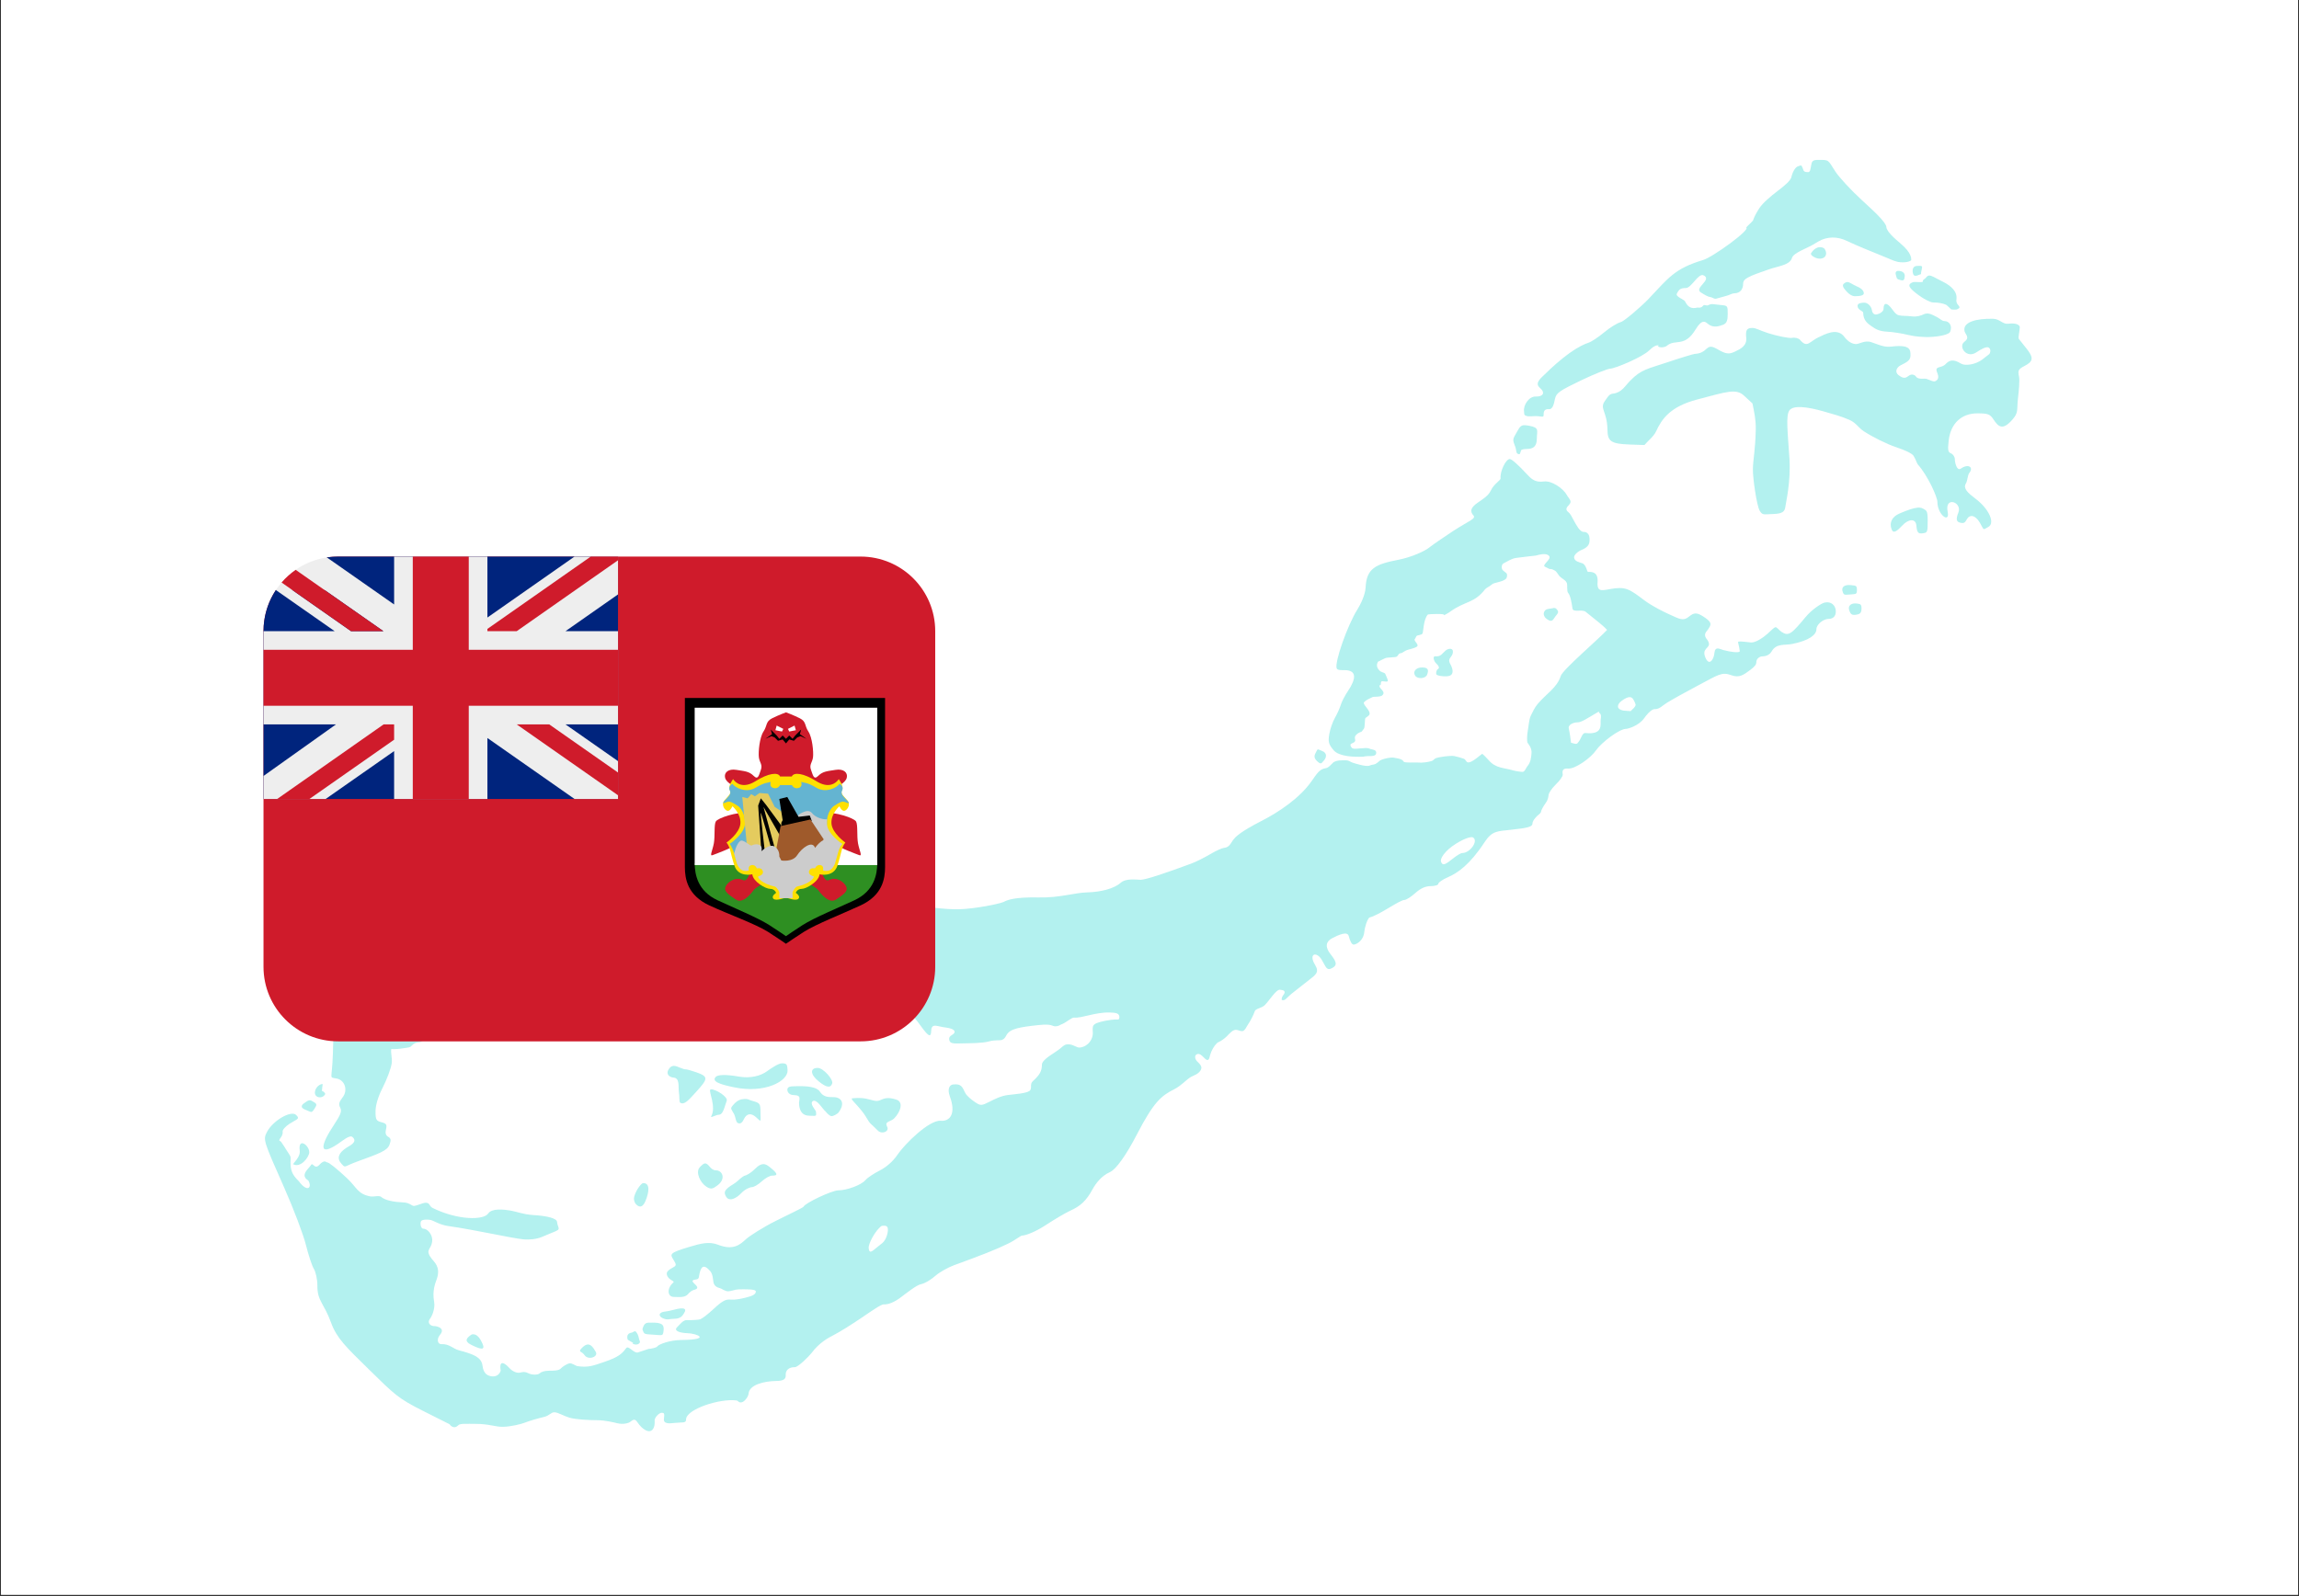
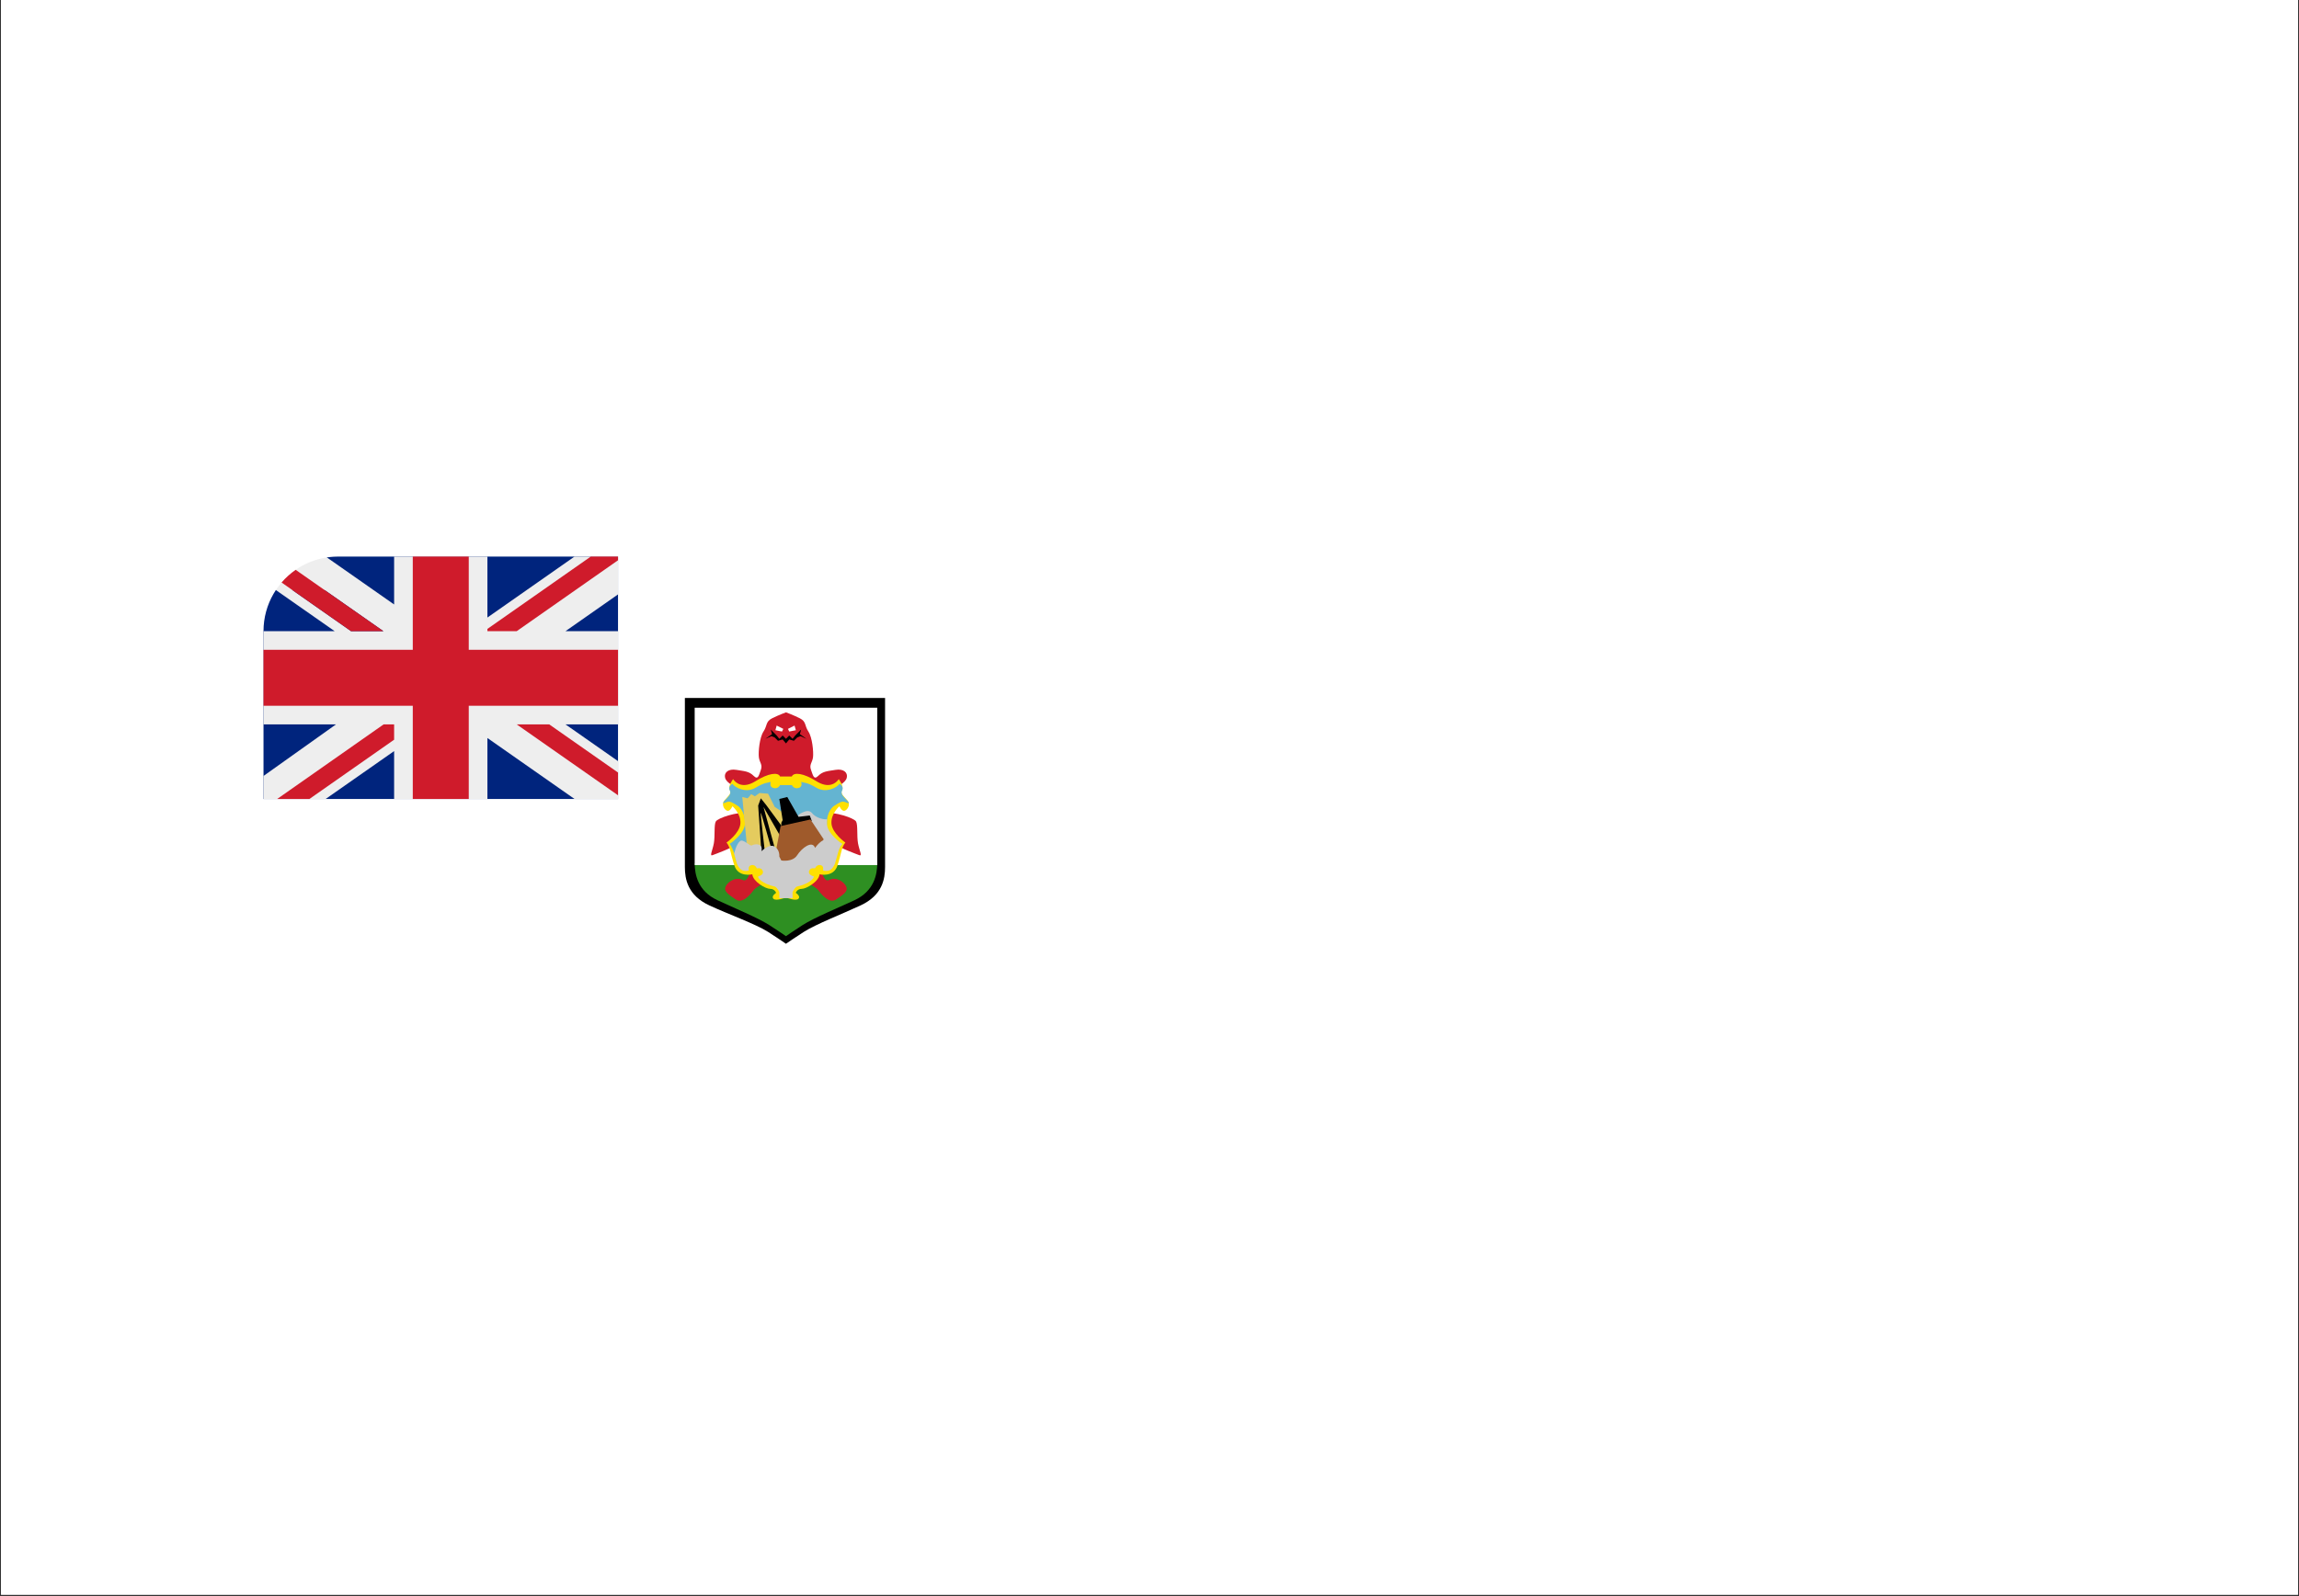
<svg xmlns="http://www.w3.org/2000/svg" width="1080" zoomAndPan="magnify" viewBox="0 0 810 562.5" height="750" preserveAspectRatio="xMidYMid meet" version="1.0">
  <rect x="0" y="0" width="810" height="562.5" fill="#333333" stroke="none" />
  <defs>
    <filter x="0%" y="0%" width="100%" height="100%" id="c1ddb757c7">
      <feColorMatrix values="0 0 0 0 1 0 0 0 0 1 0 0 0 0 1 0 0 0 1 0" color-interpolation-filters="sRGB" />
    </filter>
    <clipPath id="cf7c8971ec">
      <path d="M 0.359 0 L 809.641 0 L 809.641 562 L 0.359 562 Z M 0.359 0 " clip-rule="nonzero" />
    </clipPath>
    <mask id="501e2cc845">
      <g filter="url(#c1ddb757c7)">
-         <rect x="-81" width="972" fill="#000000" y="-56.25" height="675" fill-opacity="0.3" />
-       </g>
+         </g>
    </mask>
    <clipPath id="fecb1452a2">
      <path d="M 2.355 2.199 L 624.883 2.199 L 624.883 450.512 L 2.355 450.512 Z M 2.355 2.199 " clip-rule="nonzero" />
    </clipPath>
    <clipPath id="ed3dffc632">
      <rect x="0" width="625" y="0" height="451" />
    </clipPath>
    <clipPath id="7dbe70ecf9">
-       <path d="M 92.777 196.148 L 329.566 196.148 L 329.566 366.996 L 92.777 366.996 Z M 92.777 196.148 " clip-rule="nonzero" />
-     </clipPath>
+       </clipPath>
    <clipPath id="43a8dad4c9">
      <path d="M 92.777 196.148 L 218 196.148 L 218 282 L 92.777 282 Z M 92.777 196.148 " clip-rule="nonzero" />
    </clipPath>
    <clipPath id="b974c671b6">
      <path d="M 97 196.148 L 218 196.148 L 218 282 L 97 282 Z M 97 196.148 " clip-rule="nonzero" />
    </clipPath>
  </defs>
  <g clip-path="url(#cf7c8971ec)">
    <path fill="#ffffff" d="M 0.359 0 L 809.641 0 L 809.641 562 L 0.359 562 Z M 0.359 0 " fill-opacity="1" fill-rule="nonzero" />
    <path fill="#ffffff" d="M 0.359 0 L 809.641 0 L 809.641 562 L 0.359 562 Z M 0.359 0 " fill-opacity="1" fill-rule="nonzero" />
  </g>
  <g mask="url(#501e2cc845)">
    <g transform="matrix(1, 0, 0, 1, 91, 54)">
      <g clip-path="url(#ed3dffc632)">
        <g clip-path="url(#fecb1452a2)">
          <path fill="#00cfc8" d="M 116.02 419.836 C 117.207 419.719 118.043 420.945 118.906 422.441 C 119.91 424.188 116.246 425.48 114.957 423.582 C 113.895 422.012 112.402 422.672 114.148 420.922 C 114.863 420.211 115.48 419.887 116.02 419.836 Z M 75.48 416.242 C 76.559 416.145 77.566 416.781 78.535 418.594 C 80.125 421.562 79.363 422.043 75.477 420.164 C 73.41 419.164 72.613 418.344 74.34 416.91 C 74.695 416.613 75.121 416.273 75.48 416.242 Z M 132.637 415.18 C 132.758 415.16 132.875 415.184 132.992 415.254 C 134.07 416.387 134.004 417.73 134.508 418.977 C 133.719 420.723 131.008 419.305 132.133 419.305 L 130.16 418.141 C 129.66 416.566 130.391 415.793 131.602 415.637 C 131.902 415.594 132.273 415.23 132.637 415.18 Z M 138.734 412.117 C 141.992 412.117 143.121 412.668 142.781 415.078 C 142.523 416.895 142.52 416.582 139.086 416.367 C 135.641 416.152 136.004 416.184 135.344 414.496 C 135.969 411.945 136.891 412.117 138.734 412.117 Z M 149.152 407.105 C 150.742 407.078 150.598 407.895 149.961 408.879 C 149.383 409.785 148.793 410.762 146.398 410.777 C 144.773 410.785 144.27 411.32 142.602 410.598 C 140.98 409.895 140.984 408.68 142.805 408.297 C 143.5 408.148 144.148 408.191 145.789 407.738 C 147.336 407.312 148.434 407.117 149.152 407.105 Z M 220.812 377.969 C 220.531 377.941 220.27 377.988 220.098 377.98 C 219.535 377.945 219.309 378.238 218.633 378.914 C 217.125 380.426 214.906 384.273 215.066 385.898 C 215.266 387.957 216.164 387.113 218.125 385.469 C 219.789 384.078 220.133 384.129 220.883 382.812 C 221.684 381.41 222.125 379.09 221.617 378.41 C 221.387 378.098 221.09 377.996 220.812 377.969 Z M 135.648 362.949 C 138.234 362.949 137.605 366.422 136.406 369.273 C 135.633 371.121 134.578 371.898 133.117 370.438 C 132.586 369.902 132.359 369.004 132.359 368.438 C 132.359 366.68 134.699 362.949 135.648 362.949 Z M 177.91 356.266 C 178.898 356.246 179.637 356.855 180.262 357.355 C 183.129 359.648 183.16 360.316 181.047 360.316 C 180.223 360.316 178.582 361.227 177.379 362.34 C 176.18 363.453 174.633 364.367 173.941 364.367 C 173.246 364.367 171.453 365.129 170.273 366.391 C 168.633 368.145 165.934 369.805 164.758 367.605 C 164.074 366.324 164.219 365.719 165.543 364.57 C 166.457 363.777 167.941 363.113 168.984 362.113 C 170.023 361.109 171.195 360.285 171.586 360.266 C 171.98 360.25 173.715 359.289 175.129 357.836 C 176.242 356.695 177.145 356.285 177.91 356.266 Z M 157.426 356.016 C 157.934 355.992 158.41 356.406 159.094 357.23 C 159.648 357.898 160.344 358.445 161.195 358.445 C 163.562 358.445 164.82 361.43 161.875 363.684 C 160.133 365.016 159.488 365.246 157.879 364.215 C 155.777 362.863 153.941 359.16 155.527 357.406 C 156.352 356.496 156.914 356.039 157.426 356.016 Z M 15.406 348.902 C 16.418 348.82 17.953 350.527 17.961 352.043 C 17.973 353.734 14.914 357.793 12.246 356.266 C 13.91 354.25 14.805 353.035 14.598 351.41 C 14.375 349.637 14.801 348.953 15.406 348.902 Z M 18.012 333.77 C 18.5 333.727 18.957 333.992 19.758 334.504 C 20.695 335.105 20.602 335.441 19.91 336.555 C 18.695 338.508 18.801 337.918 16.648 337.109 C 15.246 336.586 14.762 335.805 16.09 334.832 C 16.996 334.172 17.523 333.812 18.012 333.77 Z M 171.941 333.316 C 172.723 333.348 172.91 333.648 173.773 333.883 C 176.789 334.695 176.934 334.871 176.934 338.031 C 176.934 341.309 177.387 341.645 175.535 339.871 C 173.648 338.066 172.062 338.426 171.125 340.34 C 170.703 341.203 170.141 342.242 169.059 341.816 C 168.16 341.465 168.238 339.75 167.625 338.598 C 166.68 336.832 166.184 336.789 167.113 335.668 C 168.477 334.023 169.598 333.219 171.941 333.316 Z M 212.484 332.984 C 215.102 333.164 216.379 333.969 217.895 334 C 219.699 334.035 220.312 332.078 224.789 333.52 C 227.465 334.379 226.254 337.852 224.059 340.129 C 222.902 341.328 220.527 341.145 221.539 343.02 C 222.496 344.805 219.695 345.855 218.301 344.453 C 216.629 342.773 216.5 342.711 215.867 342.129 C 214.777 341.121 214.492 339.852 212.715 337.621 C 210.25 334.516 208.371 333.168 209.355 333.062 C 210.586 332.934 211.609 332.922 212.484 332.984 Z M 159.523 329.926 C 160.969 329.73 165.547 332.531 165.039 333.922 C 164.125 336.422 163.801 338.871 162.141 338.871 C 161.344 338.871 159.703 339.898 159.496 339.566 C 161.543 336.191 158.527 330.461 159.27 330 C 159.336 329.957 159.426 329.938 159.523 329.926 Z M 190.762 328.801 C 193.543 328.758 196.781 329.102 197.809 330.645 C 198.863 332.219 200.023 332.699 202.43 332.652 C 205.598 332.586 206.926 334.887 204.293 338.25 C 204.293 338.25 202.707 339.488 201.863 339.336 C 201.035 339.191 199.918 337.746 199.918 337.746 C 198.703 336.746 196.938 333.395 195.438 334 C 194.047 334.898 196.375 337.164 196.461 337.703 C 196.766 339.637 196.426 339.211 194.301 339.211 C 191.789 339.211 190.77 337.75 190.531 335.215 C 190.371 333.484 191.742 331.977 188.609 331.926 C 186.84 331.895 186.145 330.48 186.484 329.598 C 186.844 328.664 188.598 328.836 190.762 328.801 Z M 22.691 328.027 C 22.168 332.074 22.441 329.488 23.602 331.469 C 23.09 333.004 20.621 333.18 20.062 331.723 C 19.488 330.234 21.066 328.027 22.691 328.027 Z M 197.109 322.359 C 199.039 322.359 202.668 326.418 202.199 327.844 C 201.641 329.547 200.18 329.27 197.535 327.164 C 194.387 324.66 194.336 322.359 197.109 322.359 Z M 146.297 321.648 C 147 321.609 147.797 321.926 148.723 322.332 C 149.504 322.676 150.363 322.91 150.621 322.863 C 150.879 322.82 152.516 323.277 154.262 323.875 C 158.676 325.387 158.43 326.188 154.559 330.477 C 151.656 333.688 150.094 335.555 148.648 334.605 C 148.223 334.324 148.465 332.516 148.191 330.785 C 147.918 329.055 148.582 325.977 146.371 325.773 C 144.555 325.609 143.75 324.402 144.449 323.094 C 144.988 322.082 145.59 321.688 146.297 321.648 Z M 184.438 320.738 C 186.188 320.738 186.395 321.094 186.484 323.191 C 186.648 327.008 178.516 331.465 167.641 329.191 C 162.945 328.211 159.492 327.195 161.219 325.469 C 161.852 324.836 164.383 324.535 169.188 325.395 C 173.512 326.168 177.121 325.098 179.25 323.523 C 180.605 322.52 183.305 320.738 184.438 320.738 Z M 204.062 297.129 C 204.555 297.098 205.09 297.379 205.555 297.836 C 206.719 298.973 206.285 299.305 206.266 301.887 C 206.246 304.051 203.891 304.977 203.457 304.719 C 202.422 304.105 202.375 300.281 202.898 298.344 C 203.125 297.504 203.57 297.16 204.062 297.129 Z M 205 293.055 C 204.961 293.094 204.914 293.191 204.848 293.383 C 204.699 293.828 204.039 294.113 204.039 293.461 C 204.039 293.285 204.008 293.152 204.746 293.105 C 204.875 293.098 204.949 293.07 205 293.055 Z M 204.418 286.223 C 204.609 286.215 204.816 286.223 205.051 286.246 C 205.641 286.312 206.266 287.117 206.188 287.461 C 206.148 287.637 205.793 287.98 205.684 288.145 C 204.758 289.535 204.105 289.711 203.609 288.805 C 202.699 287.141 203.062 286.273 204.418 286.223 Z M 7.691 274.809 C 7.77 274.797 7.836 274.801 7.895 274.809 C 8.672 274.898 8.059 275.418 8.172 277.164 C 8.227 277.973 7.473 278.152 6.91 278.477 C 5.57 279.246 4.055 279.531 3.824 277.895 C 3.672 276.812 6.547 274.945 7.691 274.809 Z M 47.555 261.801 C 48.809 261.688 49.91 262.008 50.664 262.762 C 52.297 264.395 51.113 264.254 48.566 265.141 C 47.23 265.605 45.418 267.008 46.465 268.609 C 47.211 269.742 47.652 269.656 48.691 271.316 C 49.734 272.977 51.191 275.297 51.121 276.555 C 50.941 279.766 52.77 279.289 56.254 277.895 C 59.816 276.473 63.188 276.258 65.688 277.289 C 67.855 278.184 67.953 278.461 67.512 281.969 C 67.254 284.016 66.047 286.262 65.891 288.777 L 65.535 294.293 L 70.543 296.699 C 73.805 298.254 74.547 298.176 74.922 299.656 C 75.867 303.43 75.008 303.75 70.773 301.555 C 69.66 300.98 67.289 299.848 66.625 299.887 C 66.285 301.059 67 302.109 66.879 302.973 C 66.668 304.457 67.109 303.781 64.957 303.684 C 63.828 303.629 63.086 303.754 61.82 303.277 C 61.848 304.586 61.363 305.629 61.363 306.441 C 61.363 307.48 60.977 308.578 60.504 308.871 C 60.031 309.16 59.316 310.277 58.91 311.348 C 58.488 312.465 57.488 313.301 56.609 313.301 C 55.762 313.301 54.613 313.84 54.055 314.512 C 53.496 315.184 52.988 315.133 51.324 315.398 C 49.867 315.633 48.297 315.801 46.871 315.703 C 46.582 317.066 47.242 318.809 47.023 320.613 C 46.773 322.68 45.145 326.719 43.785 329.395 C 42.219 332.469 41.312 335.492 41.309 337.617 C 41.297 340.559 41.539 341.027 43.383 341.488 C 45.117 341.926 45.402 342.359 45 343.969 C 44.672 345.277 44.914 346.152 45.758 346.625 C 46.746 347.18 46.852 347.777 46.215 349.461 C 45.43 351.523 42.691 352.508 34.984 355.305 C 29.98 357.121 30.801 357.777 29.316 356.141 C 27.523 354.16 28.32 352.297 31.062 350.496 C 32.141 349.789 35.215 348.48 33.188 346.703 C 32.191 345.828 29.652 348.074 27.902 349.234 C 21.398 353.539 21.629 350 26.789 342.223 C 29.07 338.785 29.504 337.551 28.863 336.352 C 28.246 335.199 28.449 334.348 29.699 332.758 C 31.652 330.273 30.562 326.68 27.648 326.105 C 24.723 325.523 26 326.805 26.281 317.473 L 26.562 307.984 L 22.844 302.746 C 20.793 299.871 19.102 296.957 19.102 296.469 C 19.102 294.895 14.656 286.676 13.941 284.703 C 13.691 284.012 11.395 283.109 11.109 281.969 C 10.684 280.266 9.02 279.723 10.754 278.934 C 13.574 277.648 14.398 277.715 16.242 279.387 C 17.102 280.168 20.055 281.25 22.793 281.766 C 27.359 282.633 29.246 282.879 32.961 281.211 C 35.82 279.926 37.449 278.551 38.551 276.504 C 40.039 273.734 40.711 272.871 39.359 270.809 C 38.25 269.117 37.188 268.836 37.941 267.316 C 38.312 266.574 40.23 266.332 40.676 266.332 C 41.117 266.332 40.949 265.543 42.469 264.207 C 44.102 262.773 45.941 261.945 47.555 261.801 Z M 100.516 258.488 C 100.812 258.43 101.188 258.578 101.578 258.969 C 102.16 259.547 102.184 259.992 101.629 260.332 C 101.176 260.613 100.562 260.438 100.266 259.953 C 99.785 259.176 100.023 258.578 100.516 258.488 Z M 54.484 258.184 C 54.844 258.199 55.27 258.414 55.621 258.891 C 55.945 259.328 55.984 259.695 55.547 260.156 C 55.082 260.645 54.492 260.809 54.207 260.434 C 53.176 259.098 53.695 258.145 54.484 258.184 Z M 180.262 258.031 C 180.543 258.031 180.84 258.035 181.148 258.059 C 182.773 258.16 184.117 260.551 182.285 261.473 C 181.133 262.055 179.352 262.5 178.34 260.613 C 177.223 258.516 178.312 258.016 180.262 258.031 Z M 106.309 257.828 C 107.062 257.82 107.574 258.305 107.574 259.195 C 107.574 260.617 106.258 260.973 104.742 259.98 C 103.66 259.27 103.66 259.117 104.742 258.41 C 105.309 258.035 105.855 257.836 106.309 257.828 Z M 58.91 254.844 C 59.246 254.801 59.562 254.91 59.996 255.172 C 61.223 255.91 60.352 257.812 58.227 257.324 C 56.543 256.934 56.41 256.234 57.746 255.375 C 58.227 255.062 58.574 254.883 58.91 254.844 Z M 86.656 254.133 C 86.715 254.137 86.758 254.152 86.785 254.211 C 87.398 255.66 86.664 258.137 86.504 260.004 C 86.406 261.148 88.148 261.957 88.098 263.523 C 88.047 265.086 85.551 266.258 85.441 268.152 C 85.18 272.715 80.477 275.148 77.324 273.113 C 76.602 272.648 75.633 274.707 74.414 276.023 C 72.418 278.18 72.902 277.746 71.934 276.781 C 70.762 275.605 71.758 272.355 73.328 270.938 C 74.219 270.133 74.945 269.027 74.945 268.48 C 74.945 267.938 75.926 267.043 76.664 266.434 C 77.406 265.82 78.422 264.27 79.168 263.043 C 81.109 259.863 85.762 254.094 86.656 254.133 Z M 427.371 241.027 C 425.477 241.117 420.902 243.594 418.52 246.086 C 417.145 247.52 416.43 248.969 416.723 249.73 C 417.379 251.441 418.625 250.355 421.074 248.441 C 422.188 247.57 423.574 246.629 424.285 246.617 C 426.922 246.582 429.973 242.371 428.004 241.152 C 427.855 241.062 427.641 241.012 427.371 241.027 Z M 373.312 210.105 C 373.547 210.062 373.926 210.328 374.941 210.719 C 376.457 211.301 376.621 212.863 375.254 214.234 C 374.66 214.828 374.5 215.691 372.977 214.164 C 372.02 213.203 371.91 212.512 372.543 211.332 C 372.988 210.496 373.078 210.148 373.312 210.105 Z M 126.82 207.52 L 130.387 207.773 L 130.336 211.418 C 130.27 215.422 129.617 216.605 128.289 216.605 C 127.105 216.605 125.527 218.582 125.074 221.59 C 124.613 224.695 123.879 225.984 121.281 228.27 C 119.512 229.832 116.117 232.883 112.758 235.965 L 107.473 240.824 L 107.852 248.363 C 108.281 256.703 110.23 255.473 104.59 255.855 C 102.586 255.988 100.012 255.078 99.328 255.957 C 98.371 257.184 97.617 258.031 96.344 257.828 L 92.879 257.223 C 92.656 256.973 90.559 255.312 93.105 251.398 C 96.012 246.934 98.219 241.289 103.879 234.953 C 105.773 232.836 107.824 230.52 107.824 230.016 C 107.824 229.516 108.738 228.52 109.848 227.789 C 110.961 227.062 111.871 226.012 111.871 225.461 C 111.871 224.914 112.602 223.812 113.492 223.008 C 114.383 222.203 115.105 220.777 115.109 219.844 C 115.117 218.91 116.574 216.57 118.348 214.656 C 120.121 212.746 121.586 210.66 121.586 210.027 C 121.586 208.254 123.074 208.02 126.82 207.52 Z M 472.316 196.766 L 468.625 198.941 C 467.223 199.773 465.863 200.562 464.879 200.562 C 463.418 200.562 461.344 201.352 461.742 202.84 C 462.012 203.84 462.488 207.305 462.504 207.75 C 464.734 208.418 464.543 208.238 465.309 207.27 C 466.078 206.301 466.469 204.211 467.586 204.332 C 474.18 205.047 472.711 201.055 472.973 199.551 C 473.418 196.996 472.344 197.695 472.316 196.766 Z M 483.219 191.68 C 482.566 191.66 481.688 192.02 480.383 192.969 C 478.559 194.305 478.48 195.941 480.891 196.41 C 481.527 196.535 482.934 196.555 483.547 196.613 C 483.805 196.223 485.562 194.965 485.242 194.16 C 484.711 192.836 484.301 191.711 483.219 191.68 Z M 409.996 181.227 C 412.238 181.227 412.441 182.109 411.789 183.809 C 411.262 185.188 408.387 185.402 407.59 184.113 C 406.613 182.531 408.082 181.227 409.996 181.227 Z M 419.91 174.648 C 420.387 174.656 420.754 174.871 420.848 175.254 C 421.027 176.027 420.773 176.766 420.137 177.559 C 419.094 178.855 419.766 179.488 420.289 180.645 C 421.086 182.402 421.18 184.227 418.719 184.34 C 416.953 184.422 415.324 184.062 415.105 183.707 C 414.883 183.352 415.008 182.57 415.383 181.961 C 416.605 181.395 415.633 180.414 414.926 179.711 C 414.047 178.832 413.793 177.164 414.676 177.281 C 416.645 177.539 417.102 176.297 418.316 175.281 C 418.84 174.844 419.434 174.641 419.91 174.648 Z M 456.426 160.27 C 456.75 160.238 457.059 160.293 457.367 160.605 C 458.34 161.578 458.023 162.051 457.023 163.215 C 456.273 164.086 456.035 165.656 454.004 164.172 C 453.074 163.492 452.695 162.555 453.016 161.715 C 453.445 160.609 454.473 160.582 455.406 160.469 C 455.766 160.422 456.102 160.305 456.426 160.27 Z M 562.559 158.656 C 562.789 158.652 563.039 158.668 563.293 158.707 C 564.492 158.875 564.859 158.965 564.859 160.402 C 564.859 162.008 564.406 162.477 562.637 162.68 C 561.176 162.848 560.906 162.047 560.586 161.211 C 559.992 159.664 560.945 158.68 562.559 158.656 Z M 560.41 152.176 C 560.672 152.176 560.969 152.191 561.27 152.227 C 562.898 152.418 563.242 152.348 563.242 153.922 C 563.242 155.617 562.816 155.305 560.613 155.52 C 558.789 155.695 558.625 155.617 558.285 154.73 C 557.652 153.082 558.562 152.184 560.41 152.176 Z M 584.715 124.898 C 584.926 124.883 585.137 124.887 585.32 124.898 C 585.82 124.926 586.238 125.059 586.586 125.277 C 587.613 125.926 588.18 125.707 588.18 129.301 C 588.18 133.867 588.102 133.742 586.031 133.98 C 584.297 134.184 584.371 132.469 584.156 130.969 C 583.84 128.723 581.445 128.832 579.227 131.199 C 577.5 133.039 576.113 134.234 575.484 132.59 C 574.613 130.32 575.438 128.145 578.344 126.922 C 581.199 125.715 583.246 125 584.715 124.898 Z M 440.953 107.766 C 441.66 107.766 444.348 110.285 446.57 112.699 C 448.465 114.762 449.754 116.117 452.941 115.688 C 455.75 115.309 459.801 118.184 461.035 120.445 C 461.891 122.012 463.145 122.555 461.668 124.09 C 461.273 124.5 460.211 125.504 461.539 126.465 C 462.266 126.992 462.871 128.27 463.387 129.227 C 464.418 131.137 465.633 133.445 466.93 133.449 C 467.957 133.453 469.285 133.996 469.027 136.789 C 468.902 138.125 468.125 139.055 466.121 139.852 C 465.066 140.273 463.316 141.598 463.617 142.688 C 463.93 143.836 465.289 144.117 466.422 144.484 C 467.918 144.969 468.098 147.547 468.496 147.547 C 469.703 147.547 472.203 147.355 471.859 151.367 C 471.785 152.262 471.883 153.359 472.594 153.77 C 473.305 154.184 474.625 153.906 476.031 153.645 C 481.797 152.57 483.004 153.547 488.352 157.566 C 491.023 159.578 495.168 161.645 497.277 162.578 C 500.633 164.062 502 165.059 504.109 163.285 C 506.051 161.652 507.145 161.938 509.621 163.613 C 512.453 165.531 511.801 166.223 510.762 167.867 C 510.352 168.512 508.793 169.551 510.508 171.461 C 512.527 174.383 508.844 173.992 509.57 176.902 C 509.859 178.062 510.559 179.32 511.316 179.254 C 512.074 179.188 512.867 177.793 513.012 176.27 C 513.262 173.578 514.809 174.719 516.223 175.105 C 518.457 175.715 522.039 176.258 521.965 175.457 C 521.797 173.613 521.145 172.238 521.461 172.145 C 522.293 171.895 524.852 172.363 525.961 172.422 C 527.43 172.496 529.852 171.016 531.652 169.434 C 533.039 168.219 533.883 167.234 534.461 167.055 C 535.035 166.879 535.75 168.078 536.734 168.727 C 539.188 170.336 540.27 169.363 545.156 163.465 C 547.402 160.754 550.723 158.645 551.785 158.379 C 554.172 157.777 555.805 159.41 555.805 161.465 C 555.805 163.188 554.871 164.121 553.148 164.121 C 551.531 164.121 548.977 165.992 548.977 167.738 C 548.977 169.797 546.191 171.773 540.531 172.926 C 537.672 173.512 534.859 172.613 533.168 175.609 C 532.457 176.871 531.004 177.305 530.031 177.305 C 528.84 177.305 527.809 178.254 527.809 179.281 C 527.809 180.117 527.41 180.766 525.809 181.988 C 523.25 183.938 521.734 184.949 519.031 183.961 C 515.559 182.691 514.398 183.828 507.168 187.629 C 502.844 189.906 497.953 192.633 496.293 193.68 C 494.633 194.723 493.594 195.984 492.02 195.906 C 491.742 195.891 490.543 195.953 488.199 199.219 C 486.453 201.656 482.711 202.863 481.926 202.863 C 479.496 202.863 473.172 207.73 471.277 210.48 C 469.41 213.191 463.996 216.996 461.566 216.859 C 460.023 216.773 459.25 217.117 459.594 218.961 C 459.699 219.531 458.555 221.109 457.016 222.602 C 455.473 224.098 454.715 225.559 454.637 225.992 C 454.527 226.602 454.543 227.637 453.625 228.93 C 452.707 230.219 451.953 231.621 451.953 232.043 C 451.953 232.461 451.453 232.781 450.562 233.586 C 449.672 234.391 448.945 235.52 448.945 236.09 C 448.945 237.355 447.688 237.75 441.207 238.445 C 436.52 238.945 434.656 238.816 432.074 242.77 C 426.84 250.793 422.453 253.723 419.199 255.121 C 417.309 255.934 415.762 256.988 415.762 257.449 C 415.762 257.91 414.559 258.285 413.082 258.285 C 411.238 258.285 409.531 259.047 407.668 260.715 C 406.172 262.051 404.477 263.145 403.898 263.145 C 402.094 263.145 394.961 268.543 391.43 269.367 C 390.43 270.48 389.754 273.438 389.711 274.203 C 389.547 276.98 387.52 278.637 386.07 278.883 C 385.273 279.02 384.672 277.695 384.195 275.871 C 383.73 274.082 380.637 275.43 378.254 276.707 C 376.25 277.777 375.707 279.629 377.746 282.223 C 379.777 284.809 380.367 286.094 378.379 287.156 C 376.316 288.262 376.195 286.715 374.637 284.172 C 372.789 281.16 369.918 282.105 372.336 286.043 C 373.922 288.633 372.57 289.535 370.285 291.309 C 368.902 292.383 366.246 294.465 364.395 295.938 C 362.02 297.828 361.891 298.762 360.625 298.445 C 360.359 297.141 361.582 296.5 361.609 295.762 C 361.641 295.023 360.953 294.926 359.965 294.801 C 358.629 294.629 356.109 298.77 354.605 300.242 C 353.523 301.297 351.434 301.41 351.09 302.367 C 350.023 305.332 348.648 307.035 348.258 307.781 C 347.059 310.059 346.52 309.395 344.844 308.973 C 343.473 308.629 342.246 310.199 341.227 311.223 C 340.406 312.043 339.105 312.953 338.34 313.246 C 337.578 313.543 336.422 315.078 335.762 316.664 C 335.102 318.25 335.199 319.367 334.523 319.551 C 333.48 319.828 331.992 316.328 330.348 317.777 C 329.965 318.117 329.828 319.223 331.043 320.316 C 332.551 321.676 332.281 322.445 332.23 322.645 C 331.742 324.477 329.266 325.105 328.488 325.594 C 326.684 326.73 325.238 328.598 322.66 329.898 C 318.164 332.168 315.496 334.301 309.48 345.941 C 305.828 353.02 302.219 358.117 300.098 359.051 C 296.984 360.426 295 363.184 293.953 365.098 C 291.777 369.082 289.754 371.031 286.035 372.691 C 284.602 373.332 280.645 375.652 277.234 377.879 C 273.824 380.105 270.387 381.422 269.191 381.422 C 268.625 381.422 266.84 382.98 264.234 384.254 C 259.805 386.426 254.484 388.477 245.113 391.898 C 242.953 392.688 240.039 394.336 238.637 395.566 C 237.238 396.797 235.012 398.285 233.379 398.605 C 231.988 398.875 228.559 401.547 226.445 403.16 C 224.336 404.773 222.035 405.824 220.352 405.688 C 219.477 405.621 216.043 408.035 212.535 410.422 C 209.031 412.809 204.617 415.543 202.746 416.496 C 200.879 417.445 197.633 419.176 194.934 422.82 C 194.117 423.922 190.203 427.809 189.09 427.805 C 186.668 427.801 185.75 429.137 185.828 430.539 C 185.918 432.148 185.004 432.645 182.285 432.691 C 178.395 432.758 173.051 433.93 172.75 437.094 C 172.633 438.375 171.219 440.004 170.398 440.18 C 169.148 440.457 169.219 439.648 168.477 439.547 C 162.582 438.773 150.633 442.664 150.723 446.277 C 150.754 447.633 149.367 447.172 146.727 447.469 C 144.844 447.68 142.684 447.887 142.93 446.027 C 143.219 443.859 142.859 443.902 142.098 443.902 C 141.137 443.898 139.582 445.652 139.645 446.609 C 139.871 450.113 137.977 451.922 134.762 448.711 C 133.188 447.133 133.125 445.328 131.121 447.039 C 130.422 447.637 128.414 448.023 126.695 447.621 C 125.082 447.246 122.16 446.52 119.461 446.508 C 116.758 446.496 111.977 446.312 109.57 445.598 C 107.688 445.039 105.621 443.758 104.359 443.723 C 103.102 443.688 102.645 444.891 100.719 445.344 C 98.258 445.922 95.109 446.875 93.711 447.445 C 92.824 447.805 89.062 448.809 86.074 448.836 C 83.492 448.859 81.234 447.789 76.438 447.797 C 73.82 447.805 71.121 447.598 70.496 448.254 C 68.766 450.055 67.348 447.906 67.434 447.949 L 57.973 443.191 C 49.211 438.785 48.074 437.531 38.852 428.488 C 30.98 420.77 27.641 417.637 25.652 412.145 C 23.09 405.078 20.762 404.578 20.82 398.984 C 20.84 396.996 20.23 394.199 19.605 393.215 C 18.98 392.227 17.707 388.445 16.797 384.785 C 15.891 381.129 12.449 372.02 9.133 364.543 C 1.746 347.883 1.668 347.645 3.039 344.98 C 5.148 340.887 11.59 337.188 13.359 338.957 C 14.793 340.395 13.703 340.301 10.93 342.098 C 9.5 343.023 8.453 344.262 8.578 344.828 C 8.707 345.398 8.387 346.359 7.871 346.98 C 7.355 347.602 7.27 348.117 7.668 348.117 C 8.066 348.117 9.734 351.105 10.754 352.574 C 11.223 353.25 11.449 353.73 11.41 354.371 C 11.199 357.879 11.582 359.707 14.27 362.266 C 17.234 366.336 19.102 364.664 17.633 362.039 C 14.461 360.129 17.914 357.766 18.543 356.621 C 19.219 355.395 19.805 358.332 21.453 356.57 C 23.434 354.453 23.754 355.664 24.336 355.66 C 24.914 355.656 28.07 358.207 31.34 361.305 C 34.754 364.535 35.016 366.789 39.434 367.629 C 40.707 367.871 41.793 367.285 43.129 367.68 C 44.57 369.082 47.988 369.637 51.07 369.754 C 53.406 369.844 54.047 371.062 54.938 370.996 C 55.777 370.93 58.023 369.922 58.809 369.883 C 60.625 369.789 60.051 371.035 61.465 371.73 C 70.438 376.137 79.465 376.004 80.992 373.68 C 82.254 371.758 86.465 372.223 88.805 372.613 C 91.145 373.008 93.289 373.988 96.898 374.211 C 101.832 374.508 105.27 375.371 105.27 376.691 C 105.27 376.992 105.484 377.816 105.75 378.512 C 106.086 379.379 105.516 379.609 103.93 380.258 C 102.664 380.777 101.32 381.309 99.832 381.953 C 98.191 382.664 95.652 382.984 93.359 382.762 C 89.152 382.355 76.316 379.395 66.93 378.082 C 63.98 377.668 61.699 376.168 60.809 375.957 C 60.016 375.766 58.051 375.672 57.469 376.234 C 56.887 376.793 57.184 379.008 58.152 379.02 C 59.816 379.035 61.281 381.242 61.289 382.941 C 61.297 385.152 60.02 385.957 59.949 387.062 C 59.875 388.172 61.02 389.574 61.793 390.43 C 63.711 392.551 63.621 394.711 62.832 396.91 C 62.312 398.348 61.266 400.996 61.945 404.703 C 62.422 407.289 61.07 410.066 60.504 410.75 C 59.367 412.121 60.598 413.496 62.352 413.355 C 64.375 413.695 65.539 414.691 63.945 416.547 C 62.797 417.883 63.152 419.773 64.551 419.707 C 67.324 419.582 68.59 421.312 70.645 421.859 C 75.918 423.266 78.465 424.289 78.965 427.074 C 79.16 428.145 79.289 430.75 82.383 431.07 C 84.59 431.301 85.453 429.336 85.391 428.969 C 84.867 425.926 86.094 425.504 88.453 428.109 C 89.426 429.191 91.016 430.039 92.246 429.73 C 93.254 429.477 94.047 429.383 95.027 429.906 C 96.316 430.598 98.512 430.625 99.152 429.984 C 99.637 429.496 100.852 429.07 102.488 429.07 C 104.246 429.07 105.969 429.035 106.613 428.262 C 107.047 427.738 108.805 426.586 109.672 426.465 C 110.539 426.344 111.832 427.371 112.402 427.453 C 116.285 428.016 117.895 427.336 122.09 425.91 C 126.855 424.285 128.188 423.07 129.602 421.125 C 130.434 419.988 132.367 423.09 133.777 422.621 L 137.52 421.379 C 138.32 421.379 140.324 420.934 140.578 420.52 C 141.035 419.781 144.922 418.281 149.027 418.242 C 159.871 418.137 154.605 415.941 151.152 415.836 C 148.922 415.77 146.062 415.129 147.637 413.66 C 148.574 412.781 149.66 411.117 151.102 411.23 C 152.188 411.316 155.234 411.148 155.703 410.953 C 156.496 410.621 158.422 409.172 160.41 407.309 C 164.176 403.777 165.031 403.93 166.73 404.02 C 168.336 404.102 170.18 403.707 171.918 403.262 C 173.652 402.812 175.27 402.316 175.309 401.184 C 175.34 400.195 171.504 400.395 169.188 400.402 C 168.078 400.402 166.562 401.074 165.594 401.082 C 164.402 401.098 163.32 400.129 162.66 399.973 C 161.344 399.652 160.523 399.004 160.332 397.691 C 160.219 396.895 160.117 394.973 159.246 393.973 C 156.707 391.051 155.762 392.527 155.223 396.125 C 155.047 397.316 153.309 396.633 153.023 397.414 C 152.738 398.195 156.523 399.867 153.453 400.602 C 152.676 400.789 151.852 401.539 151.406 402.07 C 150.309 403.383 148.234 403.09 146.371 403.059 C 144.184 403.02 143.801 400.121 146.246 397.973 C 146.91 397.387 144.336 397.16 143.945 395.137 C 143.758 394.184 144.57 393.512 146.246 392.605 C 147.312 392.027 147.336 391.668 146.398 390.152 C 145.02 387.934 144.621 387.621 151.91 385.418 C 156.023 384.176 158.934 383.477 162.027 384.688 C 167.238 386.719 169.676 384.742 171.738 382.789 C 172.945 381.648 177.766 378.555 182.438 376.211 C 187.113 373.859 191.973 371.625 192.125 371.246 C 192.633 369.996 202.098 365.504 204.391 365.504 C 207.262 365.504 212.449 363.676 213.953 361.859 C 214.594 361.086 216.828 359.586 218.934 358.52 C 221.289 357.328 223.648 355.25 225.055 353.156 C 227.766 349.121 236.383 340.676 240.41 340.984 C 243.945 341.254 245.816 338.238 243.672 332.43 C 242.691 329.777 243.52 328.312 244.859 328.18 C 247.652 327.898 248.031 328.988 249.059 331.137 C 249.617 332.312 251.637 333.832 252.703 334.531 C 254.473 335.691 254.883 335.68 257.582 334.301 C 259.199 333.477 261.605 332.199 264.184 331.898 C 266.855 331.59 270.254 331.332 271.57 330.559 C 272.883 329.781 271.676 328.145 272.832 327.09 C 275.395 324.758 276.062 323.52 276.098 321.195 C 276.125 319.297 280.887 316.918 282.395 315.629 C 283.816 314.406 284.27 314.031 285.328 314.031 C 287.227 314.031 288.359 315.371 289.602 315.172 C 292.703 314.672 294.027 311.949 294.027 310.238 C 294.027 307.504 293.199 306.801 298.504 305.73 C 299.246 305.582 301.422 305.207 302.816 305.297 C 302.816 305.297 303.41 305.395 303.387 304.402 C 303.355 303.148 302.258 302.871 299.945 302.824 C 294.766 302.715 290.059 304.902 287.48 304.617 C 286.621 304.52 284.562 306.371 283.434 306.797 C 282.34 307.207 282.105 307.676 280.855 307.695 C 279.633 307.715 279.832 306.73 274.957 307.25 C 268.188 307.973 264.91 308.535 263.652 310.719 C 263.227 311.461 262.973 312.043 262.133 312.438 C 261.32 312.824 259.855 312.348 257.305 313.047 C 254.988 313.68 250.402 313.645 248.555 313.703 C 244.555 313.832 243.637 313.816 243.418 312.312 C 243.203 310.828 245.129 310.785 245.316 309.781 C 245.531 308.645 243.105 308.215 242.305 308.137 C 239.387 307.852 237.223 306.324 237.094 309.199 C 236.996 311.426 236.488 311.832 233.453 307.605 C 231.852 305.371 230.039 303.172 229.434 303.254 C 227.938 303.457 226.793 303.988 225.688 305.176 C 224.016 306.969 218.93 309.328 215.801 309.25 C 215.211 309.234 214.512 309.082 213.801 308.77 C 211.516 307.758 209.035 305.215 209.098 301.305 C 209.16 297.227 209.527 295.863 211.625 295.863 C 212.516 295.863 214.34 295.105 214.586 294.473 C 215.25 292.73 215.891 292.867 217.191 294.168 C 217.691 294.672 216.883 295.25 219.746 296.547 C 220.43 296.578 220.508 293.344 220.859 292.75 C 221.648 291.406 221.039 290.223 220.199 289.613 C 219.359 289 217.68 288.809 215.824 289.715 C 212.934 291.125 210.766 291.836 210.691 286.676 C 210.668 285.09 209.824 283.992 207.809 283.262 C 206.25 282.699 205.074 282.055 205.074 281.691 C 205.074 280.734 208.145 278.961 209.805 278.957 C 210.555 278.957 211.918 279.059 212.816 279.867 C 213.715 280.68 213.238 282.402 214.66 283.816 C 216.926 286.07 217.176 284.426 218.582 283.562 C 220.059 282.113 221.676 282.102 223.387 283.359 C 224.266 283.477 225.945 282.648 225.613 281.414 C 225.223 279.961 223.133 279.438 222.098 279.438 C 221.062 279.438 218.457 278.203 216.281 276.73 L 211.754 273.695 L 208.516 275.137 C 204.715 276.832 203.945 275.402 202.648 274.809 C 202.609 272.898 198.984 278.234 198.98 280.199 C 198.977 281.973 194.98 285.691 193.086 285.691 C 191.004 285.691 192.887 283.703 194.402 281.387 C 196.008 278.934 195.371 278.395 193.871 275.492 C 192.91 273.633 191.934 271.047 189.648 272.43 C 188.129 273 187.715 273.609 186.512 272.531 C 185.004 271.723 184.012 270.312 184.082 268.305 C 184.121 267.18 184.152 266.039 184.488 264.965 C 184.613 264.562 185.457 263.758 185.777 264.027 C 187.145 265.188 188.727 265.457 189.723 263.801 C 190.195 263.02 189.695 262.012 187.852 261.902 C 186.953 261.848 185.551 261.316 187.066 260.031 C 187.809 259.398 192.199 259.391 197.438 258.512 C 205.258 256.805 207.441 257.594 211.273 258.867 C 213.602 259.641 216.168 260.801 216.406 261.422 C 216.645 262.043 217.449 262.535 218.203 262.535 C 218.957 262.535 219.93 262.852 220.352 263.242 C 220.773 263.633 226.719 264.617 233.555 265.418 C 244.406 266.691 246.922 266.734 253.383 265.824 C 257.453 265.25 261.68 264.336 262.793 263.773 C 263.906 263.211 266.32 262.102 275.035 262.281 C 282.492 262.434 287.406 260.609 292.234 260.484 C 296.652 260.371 301.52 259.223 303.867 257.094 C 305.723 255.414 309.738 256.059 310.875 256.059 C 312.68 256.059 320.102 253.543 328.805 250.312 C 330.363 249.734 333.316 248.266 335.355 247.047 C 337.398 245.832 339.527 244.902 340.086 244.848 C 342.676 244.594 342.477 242.762 344.41 240.949 C 346.43 239.059 350.445 236.863 353.34 235.383 C 359.746 232.102 366.801 227.32 370.969 221.488 C 373.031 218.602 373.859 217.031 376.102 216.73 C 377.121 216.598 378.066 215.309 378.836 214.633 C 380.145 213.84 381.762 213.949 383.336 213.949 C 384.137 213.949 384.867 214.543 385.512 214.758 C 386.449 215.07 390.449 216.363 391.582 215.797 C 392.195 215.488 393.031 215.527 393.656 215.215 C 394.051 215.016 394.684 214.516 395.02 214.176 C 395.66 213.539 399.055 212.754 400.184 213.039 C 401.203 213.293 402.949 213.32 403.57 214.43 C 403.852 214.93 407.824 214.648 408.555 214.734 C 409.938 214.895 412.199 214.605 413.484 214.176 C 413.996 214.004 414.293 213.492 414.75 213.266 C 415.738 212.77 420.16 212.207 421.402 212.457 C 422.668 212.707 423.625 213.027 424.715 213.391 C 425.398 213.621 425.512 214.465 426.082 214.656 C 427.441 215.113 431.078 211.59 431.238 211.672 C 431.602 211.852 433.23 213.582 433.543 213.949 C 435.984 216.82 439.035 216.555 442.141 217.516 C 442.699 217.688 445.328 218.164 445.707 217.973 C 446.391 217.629 446.668 216.613 447.074 216.125 C 448.355 214.59 448.406 213.223 448.59 211.57 C 448.82 209.52 447.332 208.035 447.199 207.773 C 446.891 207.152 447.078 204.758 447.199 204.078 C 447.641 201.652 447.664 199.664 448.34 198.234 C 448.91 197.02 449.789 195.25 450.641 194.234 C 453.895 190.348 457.582 188.402 458.887 184.238 C 459.586 182.004 472.148 171.324 475.223 167.992 C 473.703 166.301 471.227 164.543 467.711 161.641 C 466.395 160.551 463.219 162.039 463.008 160.375 C 462.836 159 462.324 155.797 461.516 154.984 C 460.941 154.41 461.324 152.332 461.059 151.547 C 460.684 150.418 459.355 149.965 458.531 149.141 C 458.082 148.691 457.473 147.422 456.812 147.09 C 455.867 146.574 455.805 146.547 454.863 146.508 C 454.703 146.348 453.367 145.82 453.145 145.598 C 452.512 144.965 455.559 143.07 454.863 142.031 C 453.977 140.699 451.391 141.469 450.059 141.801 C 447.605 142.047 445.375 142.363 443.277 142.609 C 441.586 142.812 440.262 143.781 438.703 144.562 C 437.988 144.918 437.902 146.395 438.473 146.965 C 438.73 147.223 439.387 147.652 439.738 148 C 440.184 148.445 439.973 149.59 439.613 149.949 C 438.371 151.191 435.363 151.219 434.578 152 C 433.949 152.633 432.914 152.984 432.277 153.621 C 428.441 158.613 425.402 157.715 420.137 161.414 C 419.758 161.793 418.023 162.703 417.758 162.855 C 418.59 162.102 412.332 162.434 412.094 162.551 C 410.449 164.234 410.52 168.961 410.148 169.336 C 409.602 169.879 408.477 169.766 408.098 170.145 C 407.879 170.363 407.723 170.949 407.516 171.156 C 406.789 171.883 409.492 173.281 407.973 174.039 C 406.883 174.586 405.895 174.699 404.758 175.078 C 404.074 175.309 403.562 175.777 402.938 176.09 C 402.672 176.223 402.18 176.164 401.902 176.445 C 401.648 176.699 401.422 177.152 401.219 177.355 C 400.828 177.746 397.754 177.609 397.094 177.938 C 396.512 178.23 395.594 178.594 395.02 178.977 C 394.844 179.094 394.59 179 394.441 179.305 C 393.77 180.645 394.312 181.609 395.125 182.418 C 395.551 182.844 396.703 183.062 396.969 183.328 C 397.129 183.488 397.656 184.93 397.777 185.176 C 398.715 187.051 396.164 185.727 395.703 186.188 C 395.34 186.551 395.668 187.77 395.25 187.352 C 394.164 188.453 397.562 189.52 396.059 191.02 C 395.336 191.742 393.125 191.387 392.492 191.703 C 391.422 192.238 390.457 192.602 389.633 193.426 C 388.812 194.246 392.18 196.457 391.457 197.906 C 391.285 198.25 390.336 198.797 390.09 199.043 C 389.77 199.363 389.973 202.375 389.508 202.84 C 389.273 203.074 389.055 203.52 388.723 203.852 C 387.906 204.164 387.387 204.355 386.777 205.016 C 385.93 205.863 386.664 206.707 386.422 207.191 C 386.09 207.855 385.309 207.848 384.93 208.23 C 384.508 208.652 385.238 209.586 385.512 209.723 C 386.57 210.25 390.234 209.211 391.457 209.824 C 392.102 210.148 393.129 210.105 393.656 210.633 C 393.824 210.801 393.883 211.062 393.883 211.316 C 393.883 212.547 392.266 212.457 391.227 212.457 C 390.48 212.457 389.887 212.543 389.152 212.684 C 386.109 212.793 380.793 212.676 378.859 210.379 C 377.121 208.312 376.883 207.438 377.344 204.711 C 377.641 202.941 378.543 200.355 379.34 198.969 C 380.137 197.578 381.059 195.523 381.387 194.414 C 381.719 193.301 382.844 191.129 383.891 189.578 C 386.863 185.195 387.102 182.164 382.703 182.164 C 381.898 182.164 380.219 182.27 379.949 181.559 C 379.141 179.449 383.738 166.359 387.258 160.781 C 388.34 159.066 390.02 155.625 390.141 153.039 C 390.457 146.242 393.746 144.816 401.727 143.27 C 406.387 142.367 410.988 140.191 412.348 139.117 C 413.684 138.062 417.602 135.348 421.047 133.098 C 426.387 129.605 429.18 128.836 428.129 127.656 C 426.852 126.223 427.078 124.926 429.672 123.125 C 431.543 121.828 433.391 120.758 434.328 118.75 C 435.395 116.453 437.762 115.332 437.691 114.547 C 437.469 112.109 439.535 107.766 440.953 107.766 Z M 446.215 95.848 C 446.633 95.859 447.141 95.934 447.781 96.051 C 451.543 96.73 450.465 97.762 450.465 100.605 C 450.465 103.621 448.902 104.223 446.848 104.223 C 446.195 104.223 445.723 104.281 445.023 104.551 C 444.508 105.449 444.789 106.641 443.551 105.797 C 443.191 105.551 443.23 104.434 442.953 103.691 C 441.789 100.637 441.91 100.973 443.531 98.074 C 444.492 96.355 444.961 95.812 446.215 95.848 Z M 611.246 58.344 C 613.598 58.398 614.57 60.348 616.559 60.09 C 619.641 59.691 620.656 60.688 620.629 61.305 C 620.605 62.633 619.949 65.008 620.301 65.453 C 620.656 65.902 621.863 67.418 622.984 68.82 C 625.652 72.164 625.312 73.41 622.301 74.969 C 620.121 76.098 619.887 76.559 620.352 78.688 C 620.645 80.023 620.281 83.871 619.973 86.535 C 619.512 90.516 620.297 91.355 617.926 94 C 614.586 97.719 613.129 96.531 611.273 93.695 C 610.133 91.957 609.344 91.672 605.656 91.672 C 600.129 91.672 596.293 95.199 595.59 101.137 C 595.188 104.535 595.316 105.375 596.398 105.793 C 597.129 106.07 597.742 107.008 597.742 107.867 C 597.742 109.07 598.492 112.094 599.84 111.156 C 602.586 109.246 604.43 110.746 602.848 112.648 C 602.242 113.379 602.242 115.379 601.609 116.445 C 600.609 118.137 602.336 119.73 604.871 121.633 C 609.965 125.449 611.914 130.344 609.578 131.68 C 607.445 132.898 608.156 132.918 606.543 130.188 C 604.918 127.434 602.973 127.203 601.938 129.047 C 601.508 129.82 601.238 130.453 600.066 130.289 C 598.391 130.051 597.941 129.258 598.98 126.668 C 600.477 122.941 594.047 120.715 595.211 126.34 C 596.098 130.625 591.594 127.477 591.594 122.848 C 591.594 121.199 588.266 113.688 584.691 109.664 C 584.395 109.328 583.961 107.848 583.172 106.602 C 582.676 105.816 580.234 104.652 577.18 103.641 C 573.703 102.488 568.688 99.961 565.645 97.973 C 563.695 96.699 563.031 95.066 560.66 94 C 557.797 92.707 554.496 91.848 551.508 90.988 C 545.668 89.312 540.824 88.766 539.469 90.609 C 538.113 92.449 538.875 98.395 539.469 107.562 C 540.004 115.883 538.18 123.211 538.027 124.594 C 537.824 126.375 536.891 127.039 533.75 127.148 C 530.152 127.277 530.008 127.598 528.996 125.984 C 527.992 124.387 526.535 114.66 526.594 111.281 C 526.648 107.906 527.449 104.793 527.605 97.34 C 527.676 93.922 527.059 91.27 526.441 88.18 L 523.484 85.445 C 520.672 82.84 517.523 84.016 506.891 86.812 C 497.402 89.309 494.465 93.73 492.5 97.973 C 491.605 99.902 489.75 101.211 488.375 102.832 L 483.113 102.652 C 476.266 102.434 475.406 101.32 475.352 97.363 C 475.332 95.988 475.133 93.855 474.488 92.074 C 473.426 89.121 473.445 88.66 474.793 86.812 C 475.605 85.699 475.953 84.891 477.375 84.711 C 480.391 84.332 481.438 82.121 483.367 80.156 C 487.348 76.109 489.477 76.035 496.547 73.652 C 501.348 72.035 505.66 70.746 506.133 70.719 C 508.094 70.602 509.117 70 510.332 68.848 C 511.715 67.527 512.977 68.453 514.984 69.555 C 517.598 70.988 518.629 70.699 520.445 69.832 C 522.219 68.988 524.562 67.816 524.242 65.023 C 523.891 61.973 524.73 61.582 526.516 61.582 C 527.621 61.582 529.055 62.469 531.957 63.406 C 534.855 64.344 539.266 65.281 540.352 65.074 C 541.453 64.863 542.727 65.195 543.234 65.809 C 543.859 66.559 544.613 67.305 545.59 67.227 C 546.562 67.145 547.809 65.754 549.711 64.871 C 551.859 63.875 556.328 61.285 558.84 64.746 C 559.246 65.305 560.582 66.957 562.586 67.25 C 564.012 67.461 565.879 65.695 568.477 66.645 C 572.27 68.023 573.211 68.387 575.688 68.113 C 582.336 67.371 582.109 69.457 582.109 71.375 C 582.109 73.129 580.508 73.777 578.645 74.742 C 577.18 75.5 576.508 77.094 577.863 78.16 C 579.402 79.371 580.25 79.418 581.375 78.512 C 582.738 77.418 583.871 78.383 584.109 78.766 C 584.344 79.148 584.988 79.594 587.016 79.449 C 588.262 79.359 590.004 80.785 590.887 80.332 C 592.801 79.355 591.438 77.469 591.293 76.59 C 591.031 75 593.176 75.758 594.527 74.285 C 596.488 72.152 598.363 73.25 600.066 74.211 C 601.41 74.969 604.977 74.543 607.43 72.691 C 608.086 72.195 609.148 71.34 609.805 70.844 C 610.32 70.453 610.594 68.828 609.504 68.414 C 608.707 68.113 606.758 69.191 605.43 70.109 C 601.875 72.57 598.926 68.148 601.027 66.543 C 603.23 64.859 601.422 63.926 601.156 62.672 C 600.492 59.566 605.078 58.203 611.246 58.344 Z M 565.695 52.676 C 567.016 52.586 568.297 53.914 568.504 55.23 C 568.703 56.527 569.379 56.961 570.246 56.801 C 571.117 56.637 572.625 55.887 572.625 54.828 C 572.625 52.668 573.77 52.422 575.586 54.875 C 576.43 56.016 577.02 56.863 577.988 57.102 C 579.441 57.465 580.145 57.176 582.719 57.508 C 584.375 57.723 585.863 57.191 586.766 56.773 C 588.215 56.105 589.309 56.648 591.293 57.66 C 592.52 58.289 593.195 59.152 594.074 59.152 C 595.816 59.152 596.895 60.855 596.121 62.871 C 595.594 64.254 590.145 64.883 587.422 64.77 C 586.5 64.734 583.875 64.672 581.426 64.062 C 578.98 63.453 575.645 62.977 574.043 62.898 C 571.238 62.766 569.996 62.086 568.504 61.051 C 566.953 59.973 565.523 58.957 565.441 56.191 C 565.426 55.555 563.609 55.332 563.469 53.914 C 563.352 52.703 565.094 52.715 565.695 52.676 Z M 559.676 45.41 C 560.645 45.277 561.508 46.219 563.164 46.906 C 565.285 47.781 565.676 48.762 565.668 49.383 C 565.664 50.008 564.715 50.398 562.457 50.398 C 561.68 50.398 560.645 49.852 559.625 48.754 C 558.16 47.176 558.07 46.473 558.637 45.969 C 559.016 45.637 559.352 45.457 559.676 45.41 Z M 588.637 43.109 C 589.527 43.008 590.734 43.906 593.391 45.211 C 596.695 46.832 598.711 48.922 598.297 51.586 C 597.973 53.684 600.605 54.031 598.652 54.977 C 598.09 55.25 596.5 55.055 596.5 55.055 L 594.781 53.461 C 593.461 52.844 591.934 52.609 590.102 52.598 C 589.188 52.586 586.914 51.445 585.043 50.066 C 581.598 47.531 580.73 46.312 582.945 45.461 C 583.859 45.113 587.133 45.949 586.434 44.832 L 587.496 43.945 C 587.879 43.422 588.23 43.156 588.637 43.109 Z M 577.809 41.465 C 577.945 41.461 578.098 41.465 578.266 41.488 C 579.457 41.66 580.203 42.316 580.086 43.363 C 579.973 44.395 579.883 45.039 578.746 44.754 C 577.031 44.324 577.371 44.07 577.027 43.109 C 576.691 42.176 576.863 41.496 577.809 41.465 Z M 585.422 39.695 C 586.172 39.68 586.395 39.828 586.004 41.262 C 585.539 42.98 586.195 42.43 585.32 42.781 C 584.668 43.043 583.652 43.508 583.223 42.883 C 582.793 42.254 582.375 39.719 584.488 39.719 C 584.852 39.719 585.172 39.699 585.422 39.695 Z M 550.012 33.113 C 550.648 33.051 551.25 33.215 551.785 33.621 C 553.164 35.535 552.086 37.543 549.457 37.086 C 548.543 36.93 546.969 36.082 547.027 35.367 C 547.852 33.961 548.953 33.219 550.012 33.113 Z M 549.559 2.344 C 553.574 2.344 552.914 2.242 555.605 6.391 C 556.949 8.469 561.16 13.023 564.961 16.512 C 568.766 20.004 573.48 24.25 573.613 26.004 C 573.73 27.574 576.445 30 578.645 31.848 C 582.496 35.086 582.367 37.027 582.387 37.566 C 582.402 37.961 580.934 38.586 578.645 38.426 C 576.898 38.309 575.371 37.504 573.562 36.758 C 571.75 36.012 568.426 34.648 566.199 33.746 C 563.977 32.844 561.051 31.555 559.676 30.887 C 556.473 29.328 552.758 29.242 549.582 31.141 L 547.711 32.254 C 545.625 33.5 540.867 35.117 540.352 36.91 C 539.645 39.383 535.77 39.723 532.359 40.883 C 524.93 43.41 523.152 44.25 523.152 45.969 C 523.152 47.867 522.164 49.324 520.117 49.359 C 519.207 49.375 518.5 49.922 517.312 50.246 L 513.746 51.23 C 512.914 51.461 512.492 50.84 511.746 50.727 C 510.492 50.535 509.348 49.727 508.309 49.105 C 505.605 47.508 512.445 44.594 509.219 43.035 C 507.344 42.129 504.957 47.562 502.918 47.512 C 500.867 47.461 500.383 48.324 499.809 49.461 C 499.238 50.586 502.32 51.477 502.691 52.219 C 503.594 54.023 504.684 54.984 507.043 54.395 C 507.332 54.324 508.254 54.762 509.09 53.711 C 509.512 53.184 510.215 53.887 510.812 53.586 C 511.34 53.32 511.801 53.102 512.48 53.184 L 516.301 53.609 C 517.758 53.781 517.715 54.344 517.715 56.801 C 517.715 58.836 517.406 59.949 516.098 60.445 C 514.789 60.938 512.609 61.727 510.711 60.113 C 509.844 59.379 508.699 58.293 506.41 62.09 C 502.484 68.594 499.309 65.328 496.344 67.809 C 494.879 69.035 492.062 68.023 493.535 67.832 C 492.715 67.301 491.145 68.398 490.121 69.426 C 487.676 71.895 477.895 75.93 476.285 75.93 C 475.512 75.93 470.547 77.879 465.941 80.105 C 458.473 83.719 457.281 84.441 456.836 86.66 C 456.516 88.258 456.07 90.32 454.762 90.203 C 452.797 90.027 452.863 91.496 452.863 92.176 C 452.863 93.477 452.156 92.371 448.617 92.707 L 447.352 92.707 C 445.738 92.367 446.117 92.094 445.961 90.988 C 445.648 88.801 447.672 85.66 450.082 85.75 C 452.566 85.84 453.668 84.496 451.5 82.637 C 449.43 80.859 452.352 78.926 453.828 77.398 C 455.23 75.945 458.855 72.684 461.895 70.492 C 464.934 68.301 467.383 67.18 468.699 66.77 C 469.672 66.469 472.133 64.844 474.16 63.152 C 476.191 61.461 478.84 59.812 480.055 59.508 C 481.309 59.191 487.477 53.82 489.766 51.41 C 496.797 44.016 498.918 40.676 509.016 37.645 C 512.625 36.559 525.957 26.785 524.215 26.207 C 524.941 25.34 525.895 24.594 526.617 23.727 C 527.078 22.445 527.562 21.418 528.793 19.473 C 530.023 17.527 533.047 15.023 535.242 13.352 C 537.438 11.676 539.887 9.727 540.176 8.363 C 540.543 6.617 541.527 4.961 542.402 4.645 C 543.855 4.121 543.625 4.172 544.094 5.176 C 544.535 6.105 544.273 6.648 546.02 6.668 C 546.832 6.68 546.863 5.602 547.133 4.188 C 547.363 2.957 547.559 2.344 549.559 2.344 Z M 549.559 2.344 " fill-opacity="1" fill-rule="evenodd" />
        </g>
      </g>
    </g>
  </g>
  <g clip-path="url(#7dbe70ecf9)">
    <path fill="#cf1b2b" d="M 303.207 196.148 L 119.137 196.148 C 117.789 196.148 116.461 196.246 115.164 196.445 L 115.141 207.969 L 97.191 207.941 C 94.445 212.098 92.84 217.078 92.84 222.434 L 92.84 340.711 C 92.84 355.227 104.613 366.996 119.137 366.996 L 303.207 366.996 C 317.73 366.996 329.504 355.227 329.504 340.711 L 329.504 222.434 C 329.504 207.918 317.73 196.148 303.207 196.148 Z M 303.207 196.148 " fill-opacity="1" fill-rule="nonzero" />
  </g>
  <path fill="#000000" d="M 241.301 245.988 L 241.301 305.57 C 241.301 309.77 242.262 315.523 249.926 319.086 C 256.453 322.121 266.184 325.613 270.609 328.41 C 273.086 329.961 276.914 332.602 276.914 332.602 C 276.914 332.602 280.738 329.969 283.211 328.41 C 287.641 325.613 296.68 322.121 303.207 319.086 C 310.879 315.523 311.832 309.77 311.832 305.57 L 311.832 245.988 Z M 241.301 245.988 " fill-opacity="1" fill-rule="nonzero" />
  <path fill="#2e8f22" d="M 244.754 304.262 C 244.797 308.164 245.805 314.012 252.82 317.273 C 258.934 320.113 266.867 323.379 271.016 326 C 273.328 327.457 276.914 329.922 276.914 329.922 C 276.914 329.922 280.496 327.457 282.801 326 C 286.949 323.379 294.91 320.113 301.02 317.273 C 308.035 314.012 309.047 308.16 309.09 304.262 Z M 244.754 304.262 " fill-opacity="1" fill-rule="nonzero" />
  <path fill="#ffffff" d="M 244.754 249.414 L 309.09 249.414 L 309.09 304.867 L 244.754 304.867 Z M 244.754 249.414 " fill-opacity="1" fill-rule="nonzero" />
  <path fill="#cf1b2b" d="M 302.301 297.184 C 301.84 294.621 302.301 290.66 301.605 289.492 C 300.906 288.328 294.379 286 289.711 286.461 C 285.059 286.926 288.312 280.641 291.578 279.008 C 294.848 277.375 297.875 275.973 298.336 274.113 C 298.805 272.246 297.168 270.848 294.371 271.316 C 291.57 271.781 289.941 271.781 288.305 273.41 C 286.676 275.039 286.445 273.18 285.742 271.316 C 285.051 269.453 286.199 268.754 286.445 266.887 C 286.676 265.027 286.207 259.895 284.809 257.797 C 283.414 255.703 284.129 254.309 281.805 253.141 C 279.469 251.969 276.926 251.043 276.926 251.043 C 276.926 251.043 274.363 251.977 272.027 253.141 C 269.699 254.309 270.398 255.703 269.004 257.797 C 267.602 259.895 267.137 265.027 267.367 266.887 C 267.602 268.754 268.762 269.453 268.07 271.316 C 267.367 273.18 267.137 275.039 265.508 273.41 C 263.871 271.781 262.238 271.781 259.438 271.316 C 256.645 270.848 255.008 272.246 255.473 274.113 C 255.934 275.973 258.965 277.375 262.23 279.008 C 265.5 280.641 268.754 286.926 264.098 286.461 C 259.434 286 252.91 288.328 252.207 289.492 C 251.512 290.66 251.969 294.621 251.512 297.184 C 251.043 299.746 249.879 301.844 251.043 301.379 C 252.215 300.918 257.57 299.051 260.141 297.184 C 262.707 295.32 265.738 304.645 264.574 306.969 C 263.395 309.297 263.172 310.934 261.305 310 C 259.438 309.066 256.645 310.465 255.711 312.332 C 254.777 314.191 256.875 315.355 259.207 316.984 C 261.535 318.621 264.328 315.355 265.5 313.723 C 266.664 312.09 276.918 306.969 276.918 306.969 C 276.918 306.969 287.16 312.09 288.316 313.723 C 289.488 315.355 292.277 318.621 294.609 316.984 C 296.938 315.355 299.035 314.191 298.094 312.332 C 297.16 310.465 294.367 309.066 292.5 310 C 290.633 310.934 290.402 309.297 289.227 306.969 C 288.066 304.645 291.094 295.32 293.656 297.184 C 296.227 299.051 301.586 300.91 302.754 301.379 C 303.93 301.844 302.773 299.746 302.301 297.184 Z M 302.301 297.184 " fill-opacity="1" fill-rule="nonzero" />
  <path fill="#ffe000" d="M 295.754 284.137 C 295.754 284.137 296.457 285.766 297.383 285.766 C 298.309 285.766 299.953 283.676 298.555 282.047 C 297.16 280.41 295.984 279.711 296.691 278.32 C 297.383 276.918 295.523 274.586 295.523 274.586 C 294.59 275.98 292.027 278.082 287.594 275.285 C 283.164 272.492 279.668 272.02 278.969 273.652 L 274.848 273.652 C 274.156 272.023 270.652 272.492 266.223 275.285 C 261.793 278.078 259.223 275.98 258.293 274.586 C 258.293 274.586 256.434 276.918 257.125 278.32 C 257.828 279.711 256.656 280.41 255.266 282.047 C 253.863 283.676 255.5 285.766 256.434 285.766 C 257.367 285.766 258.066 284.137 258.066 284.137 C 258.066 284.137 261.09 286.699 260.863 290.195 C 260.629 293.684 255.969 296.941 255.969 296.941 C 257.367 298.57 257.367 300.91 258.77 305.098 C 260.16 309.297 265.059 308.125 265.059 308.125 C 265.297 310.695 269.727 313.258 271.352 313.258 C 272.988 313.258 273.449 314.652 273.449 314.652 C 273.449 314.652 271.586 315.82 272.516 316.754 C 273.387 317.621 276.52 316.445 276.906 316.301 C 277.293 316.445 280.422 317.621 281.297 316.754 C 282.23 315.812 280.363 314.652 280.363 314.652 C 280.363 314.652 280.824 313.258 282.461 313.258 C 284.086 313.258 288.516 310.688 288.75 308.125 C 288.75 308.125 293.648 309.297 295.043 305.098 C 296.445 300.902 296.445 298.57 297.844 296.941 C 297.844 296.941 293.184 293.684 292.945 290.195 C 292.73 286.699 295.754 284.137 295.754 284.137 Z M 295.754 284.137 " fill-opacity="1" fill-rule="nonzero" />
  <path fill="#64b4d1" d="M 298.594 282.27 C 297.191 280.641 296.027 279.938 296.727 278.543 C 297.43 277.145 295.793 276.215 295.793 276.215 C 294.859 277.617 290.969 279.605 287.641 277.617 C 284.145 275.512 283.211 275.98 282.277 275.512 C 282.277 275.512 282.848 277.137 281.578 277.617 C 279.719 278.312 279.008 276.676 279.008 276.676 L 274.82 276.676 C 274.82 276.676 274.117 278.312 272.25 277.617 C 270.98 277.137 271.555 275.512 271.555 275.512 C 270.613 275.98 269.688 275.512 266.191 277.617 C 262.863 279.605 258.965 277.617 258.039 276.215 C 258.039 276.215 256.402 277.148 257.105 278.543 C 257.801 279.938 256.637 280.641 255.238 282.27 C 253.836 283.898 255.934 282.5 256.867 282.5 C 257.801 282.5 260.137 284.137 260.137 284.137 C 260.137 284.137 262.699 286 262.461 290.43 C 262.277 293.926 257.098 297.41 257.098 297.41 C 258.492 299.051 259.891 304.875 259.891 304.875 C 261.293 307.91 291.551 293.926 291.363 290.43 C 291.133 286 293.688 284.137 293.688 284.137 C 293.688 284.137 296.023 282.5 296.957 282.5 C 297.891 282.504 299.992 283.898 298.594 282.27 Z M 298.594 282.27 " fill-opacity="1" fill-rule="nonzero" />
  <path fill="#cccccc" d="M 291.363 290.43 C 291.328 289.812 291.355 289.246 291.414 288.734 C 289.199 288.867 287.031 287.695 286.234 286.699 C 285.301 285.535 284.145 285.535 282.039 286.699 C 279.941 287.867 279.941 291.121 279.941 291.121 L 279.941 291.594 L 292.762 299.973 L 296.457 297.762 C 296.547 297.633 296.629 297.52 296.727 297.402 C 296.727 297.41 291.551 293.926 291.363 290.43 Z M 291.363 290.43 " fill-opacity="1" fill-rule="nonzero" />
  <path fill="#e4cb5e" d="M 261.527 280.875 L 263.16 298.117 L 270.613 303.711 L 278.312 297.414 L 276.684 292.527 L 275.75 286.238 L 272.949 284.371 L 270.613 279.711 L 267.59 279.477 L 265.961 280.641 C 265.961 280.641 264.559 279.707 264.559 279.941 C 264.559 280.18 263.391 281.344 263.391 281.344 Z M 261.527 280.875 " fill-opacity="1" fill-rule="nonzero" />
  <path fill="#000000" d="M 274.578 281.57 L 277.379 280.875 L 281.344 287.867 L 285.301 287.402 L 286.004 289.262 L 275.281 292.758 L 275.281 289.957 L 275.75 289.031 Z M 274.578 281.57 " fill-opacity="1" fill-rule="nonzero" />
  <path fill="#000000" d="M 267.125 283.898 L 268.285 300.68 L 269.457 299.977 C 269.457 299.977 267.828 286.23 268.059 286.461 C 268.285 286.699 271.555 298.348 271.555 298.348 L 272.953 298.816 L 268.992 284.363 L 275.281 295.32 L 276.445 292.52 L 269.926 283.668 L 268.059 281.344 Z M 267.125 283.898 " fill-opacity="1" fill-rule="nonzero" />
  <path fill="#9f5a2b" d="M 275.047 291.121 L 285.543 288.793 L 290.203 295.777 L 288.336 301.133 C 288.336 301.133 280.41 305.098 280.188 305.332 C 279.949 305.562 272.488 304.629 272.488 304.629 Z M 275.047 291.121 " fill-opacity="1" fill-rule="nonzero" />
  <path fill="#cccccc" d="M 287.168 306.043 C 287.168 306.043 287.633 304.645 289.035 304.875 C 290.43 305.102 289.969 306.734 289.969 306.734 C 289.969 306.734 292.531 307.91 293.934 304.875 C 294.031 304.734 294.102 304.586 294.164 304.414 C 295.004 301.891 295.332 299.059 296.727 297.414 C 296.727 297.414 296.594 297.336 296.379 297.172 C 295.141 297.672 294.164 298.355 294.164 298.355 C 294.164 298.355 294.164 296.266 291.836 295.793 C 289.508 295.324 287.176 298.82 287.176 298.82 C 286.242 296.027 282.508 298.82 280.875 301.383 C 279.254 303.953 275.281 303.25 275.281 303.25 L 274.57 301.852 C 274.57 301.852 274.816 299.523 272.949 298.355 C 271.082 297.191 268.281 299.984 268.281 299.984 C 268.984 296.953 265.715 297.414 265.027 297.895 C 264.324 298.355 263.16 296.727 261.527 296.266 C 260.305 295.918 259.215 298.566 258.648 300.793 C 258.984 301.961 259.266 303.223 259.66 304.418 C 259.723 304.59 259.801 304.75 259.891 304.879 C 261.293 307.914 263.855 306.738 263.855 306.738 C 263.855 306.738 263.395 305.109 264.789 304.879 C 266.191 304.648 266.656 306.051 266.656 306.051 C 266.656 306.051 268.285 305.582 268.754 306.984 C 269.215 308.383 267.125 308.848 267.125 308.848 C 266.895 309.309 268.285 311.41 273.141 312.496 C 274.066 313.152 274.578 314.426 274.578 314.426 L 274.578 316.516 L 279.246 316.516 L 279.246 314.426 C 279.246 314.426 279.754 313.152 280.688 312.484 C 285.539 311.398 286.93 309.301 286.699 308.836 C 286.699 308.836 284.609 308.367 285.07 306.969 C 285.539 305.57 287.168 306.043 287.168 306.043 Z M 287.168 306.043 " fill-opacity="1" fill-rule="nonzero" />
  <path fill="#ffffff" d="M 273.645 255.707 L 275.984 256.871 L 275.52 257.805 L 273.191 257.34 Z M 279.941 255.707 L 277.617 256.871 L 278.074 257.805 L 280.402 257.34 Z M 279.941 255.707 " fill-opacity="1" fill-rule="nonzero" />
  <path fill="#000000" d="M 281.809 258.73 L 282.27 257.102 L 280.18 259.203 L 279.246 260.367 L 278.074 259.203 L 276.914 260.367 L 275.75 259.203 L 274.578 260.367 L 273.645 259.203 L 271.555 257.102 L 272.016 258.73 L 269.68 260.367 L 271.785 259.434 L 272.949 259.902 L 274.113 261.062 L 275.75 260.605 L 276.914 261.996 L 278.074 260.605 L 279.711 261.062 L 280.875 259.902 L 282.039 259.434 L 284.145 260.367 Z M 281.809 258.73 " fill-opacity="1" fill-rule="nonzero" />
  <g clip-path="url(#43a8dad4c9)">
    <path fill="#00247d" d="M 217.746 281.57 L 217.746 196.148 L 119.137 196.148 C 117.031 196.148 115.164 196.445 115.164 196.445 L 115.141 207.969 L 97.191 207.941 C 97.191 207.941 96.918 208.332 96.359 209.289 C 94.121 213.16 92.84 217.648 92.84 222.434 L 92.84 281.57 Z M 217.746 281.57 " fill-opacity="1" fill-rule="nonzero" />
    <path fill="#eeeeee" d="M 217.746 196.148 L 202.422 196.148 L 171.727 217.629 L 171.727 196.148 L 138.859 196.148 L 138.859 213.027 L 115.164 196.445 C 111.129 197.062 107.344 198.578 104.176 200.812 L 135.086 222.434 L 123.672 222.434 L 99.199 205.289 C 98.473 206.137 97.809 207.012 97.191 207.941 L 117.906 222.434 L 92.84 222.434 L 92.84 255.289 L 118.379 255.289 L 92.84 273.465 L 92.84 281.57 L 114.746 281.57 L 138.859 264.699 L 138.859 281.57 L 171.727 281.57 L 171.727 260.09 L 202.414 281.57 L 217.746 281.57 L 217.746 268.238 L 199.242 255.289 L 217.746 255.289 L 217.746 222.434 L 199.246 222.434 L 217.746 209.48 Z M 217.746 196.148 " fill-opacity="1" fill-rule="nonzero" />
    <path fill="#cf1b2b" d="M 165.156 196.148 L 145.434 196.148 L 145.434 229.004 L 92.84 229.004 L 92.84 248.715 L 145.434 248.715 L 145.434 281.57 L 165.156 281.57 L 165.156 248.715 L 217.746 248.715 L 217.746 229.004 L 165.156 229.004 Z M 165.156 196.148 " fill-opacity="1" fill-rule="nonzero" />
  </g>
  <g clip-path="url(#b974c671b6)">
-     <path fill="#cf1b2b" d="M 217.746 196.148 L 208.141 196.148 L 171.727 221.637 L 171.727 222.434 L 182.055 222.434 L 217.746 197.449 Z M 104.176 200.812 C 102.328 202.094 100.664 203.594 99.199 205.289 L 123.672 222.434 L 135.078 222.434 Z M 135.156 255.289 L 97.664 281.57 L 109.02 281.57 L 138.859 260.688 L 138.859 255.289 Z M 217.746 280.27 L 217.746 272.254 L 193.508 255.289 L 182.051 255.289 Z M 217.746 280.27 " fill-opacity="1" fill-rule="nonzero" />
+     <path fill="#cf1b2b" d="M 217.746 196.148 L 208.141 196.148 L 171.727 221.637 L 171.727 222.434 L 182.055 222.434 L 217.746 197.449 Z M 104.176 200.812 C 102.328 202.094 100.664 203.594 99.199 205.289 L 123.672 222.434 L 135.078 222.434 Z M 135.156 255.289 L 97.664 281.57 L 109.02 281.57 L 138.859 260.688 L 138.859 255.289 M 217.746 280.27 L 217.746 272.254 L 193.508 255.289 L 182.051 255.289 Z M 217.746 280.27 " fill-opacity="1" fill-rule="nonzero" />
  </g>
</svg>